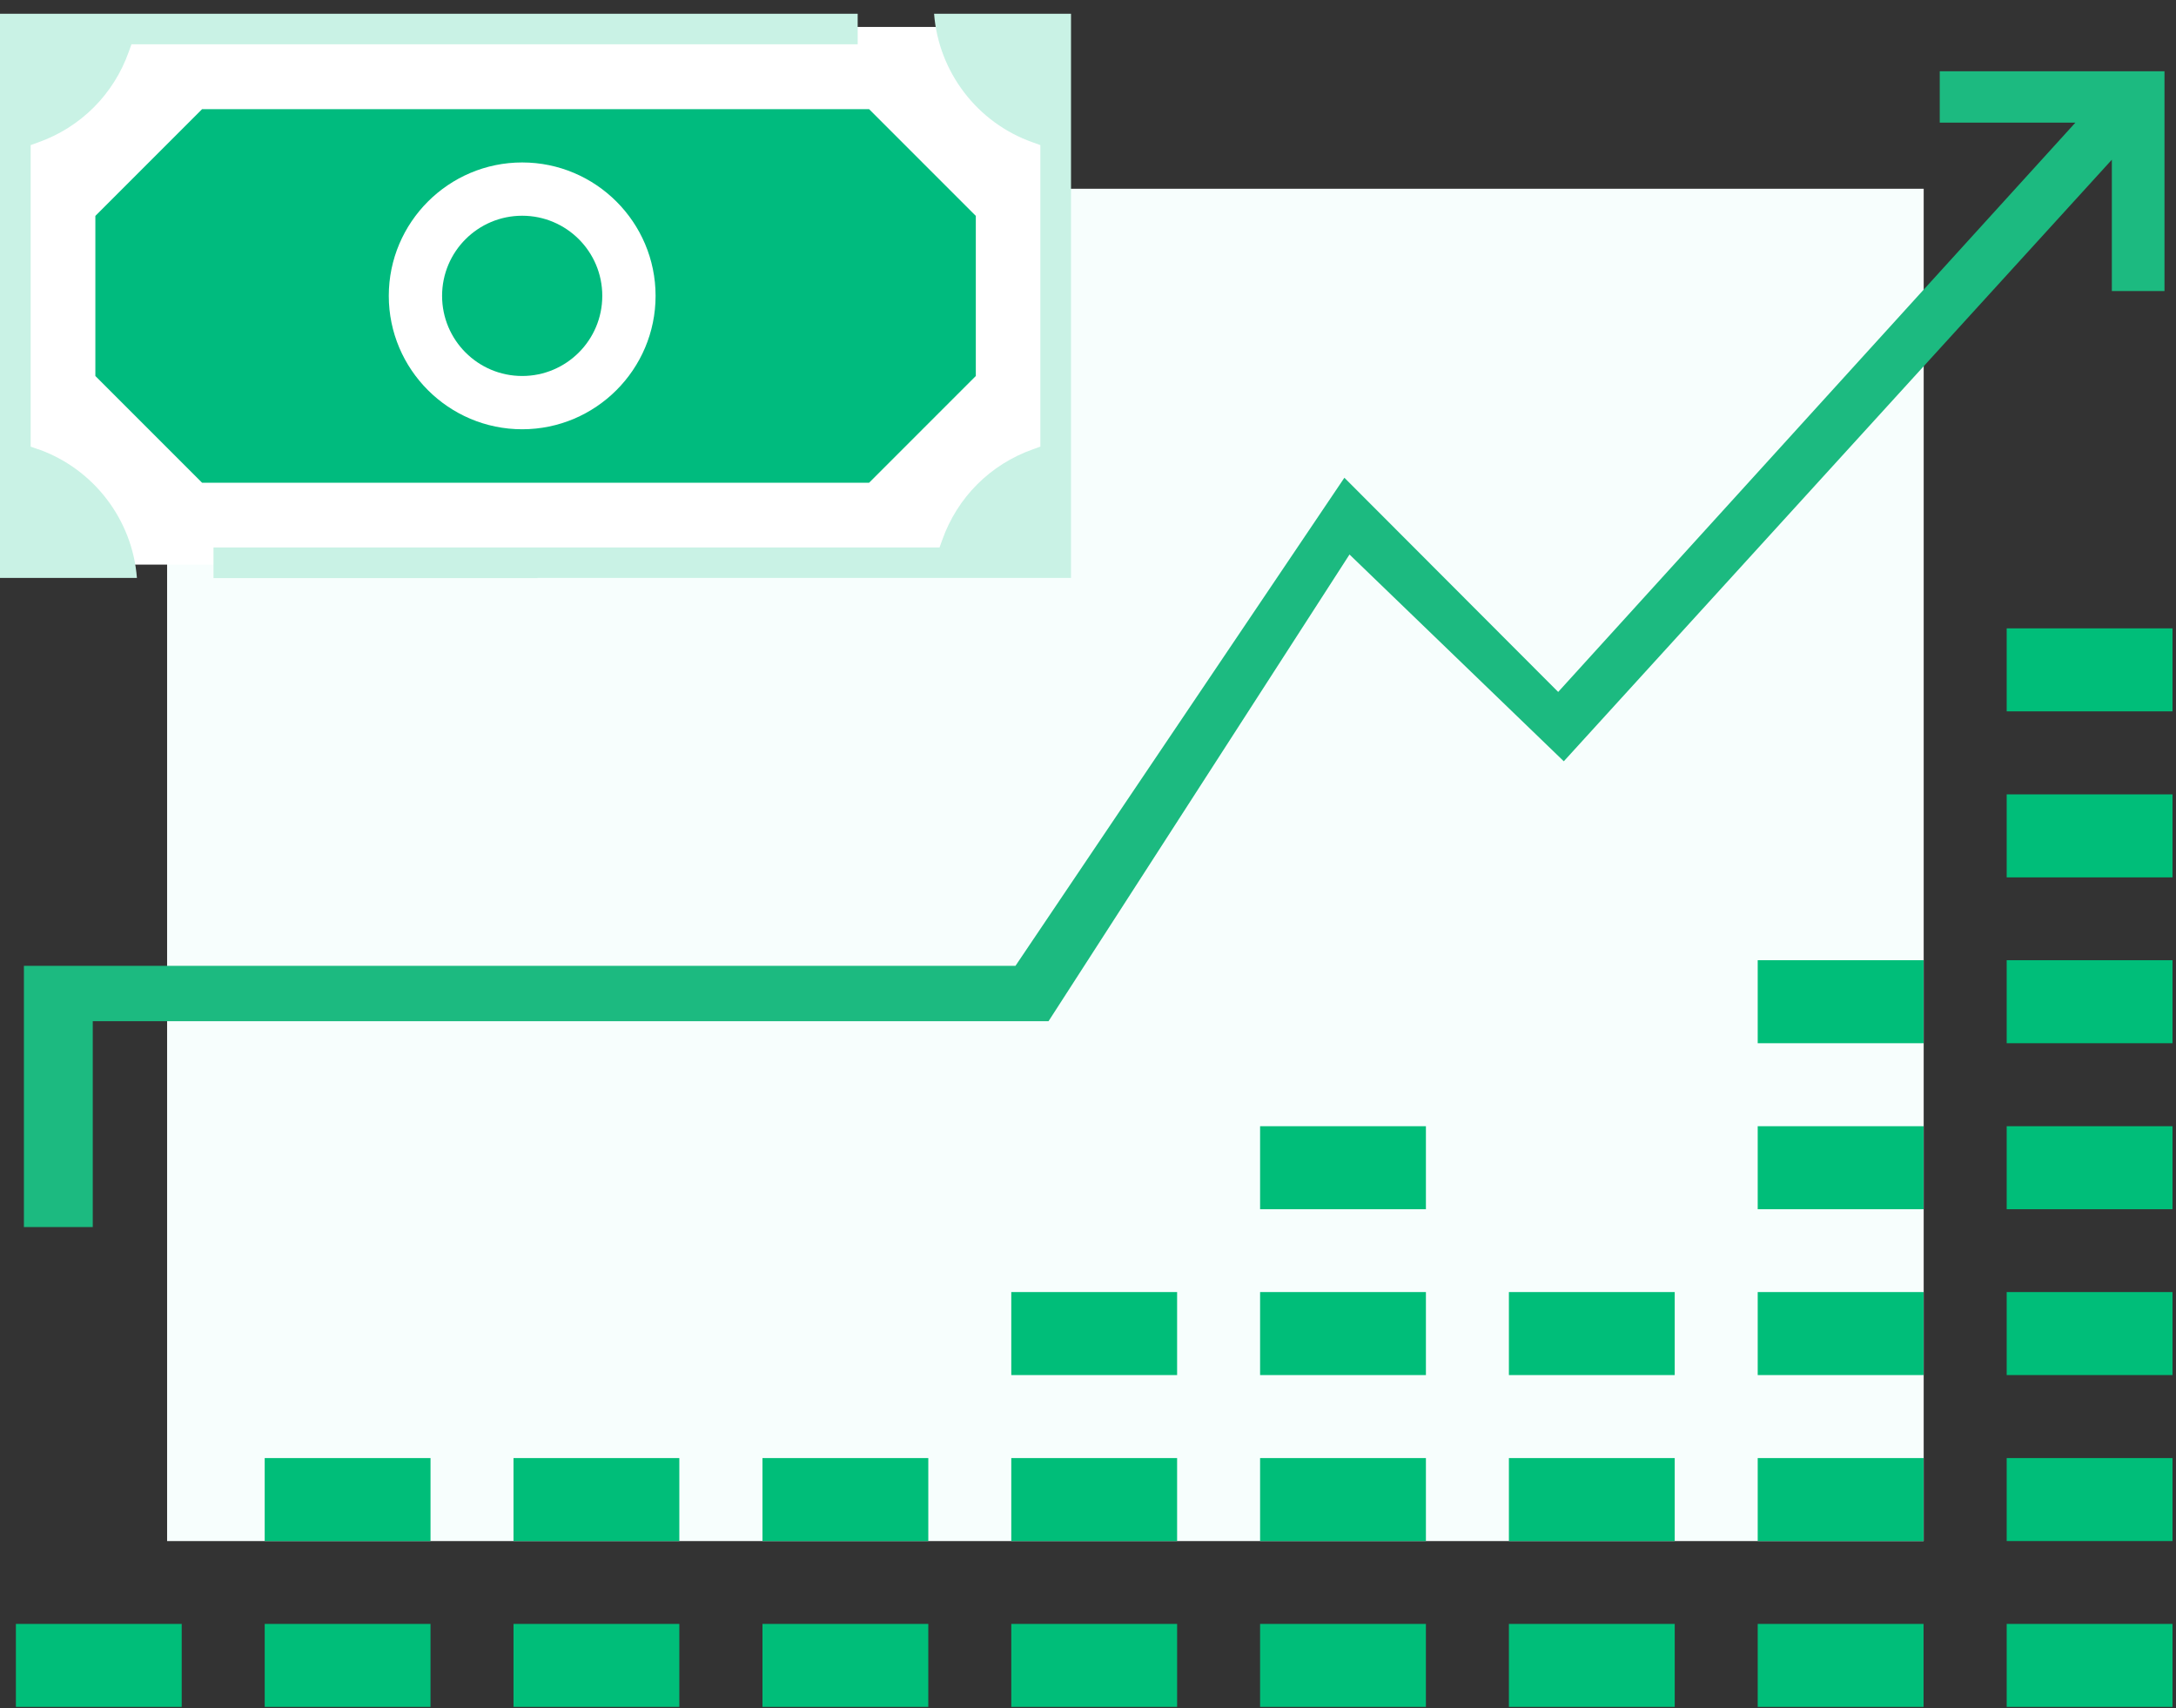
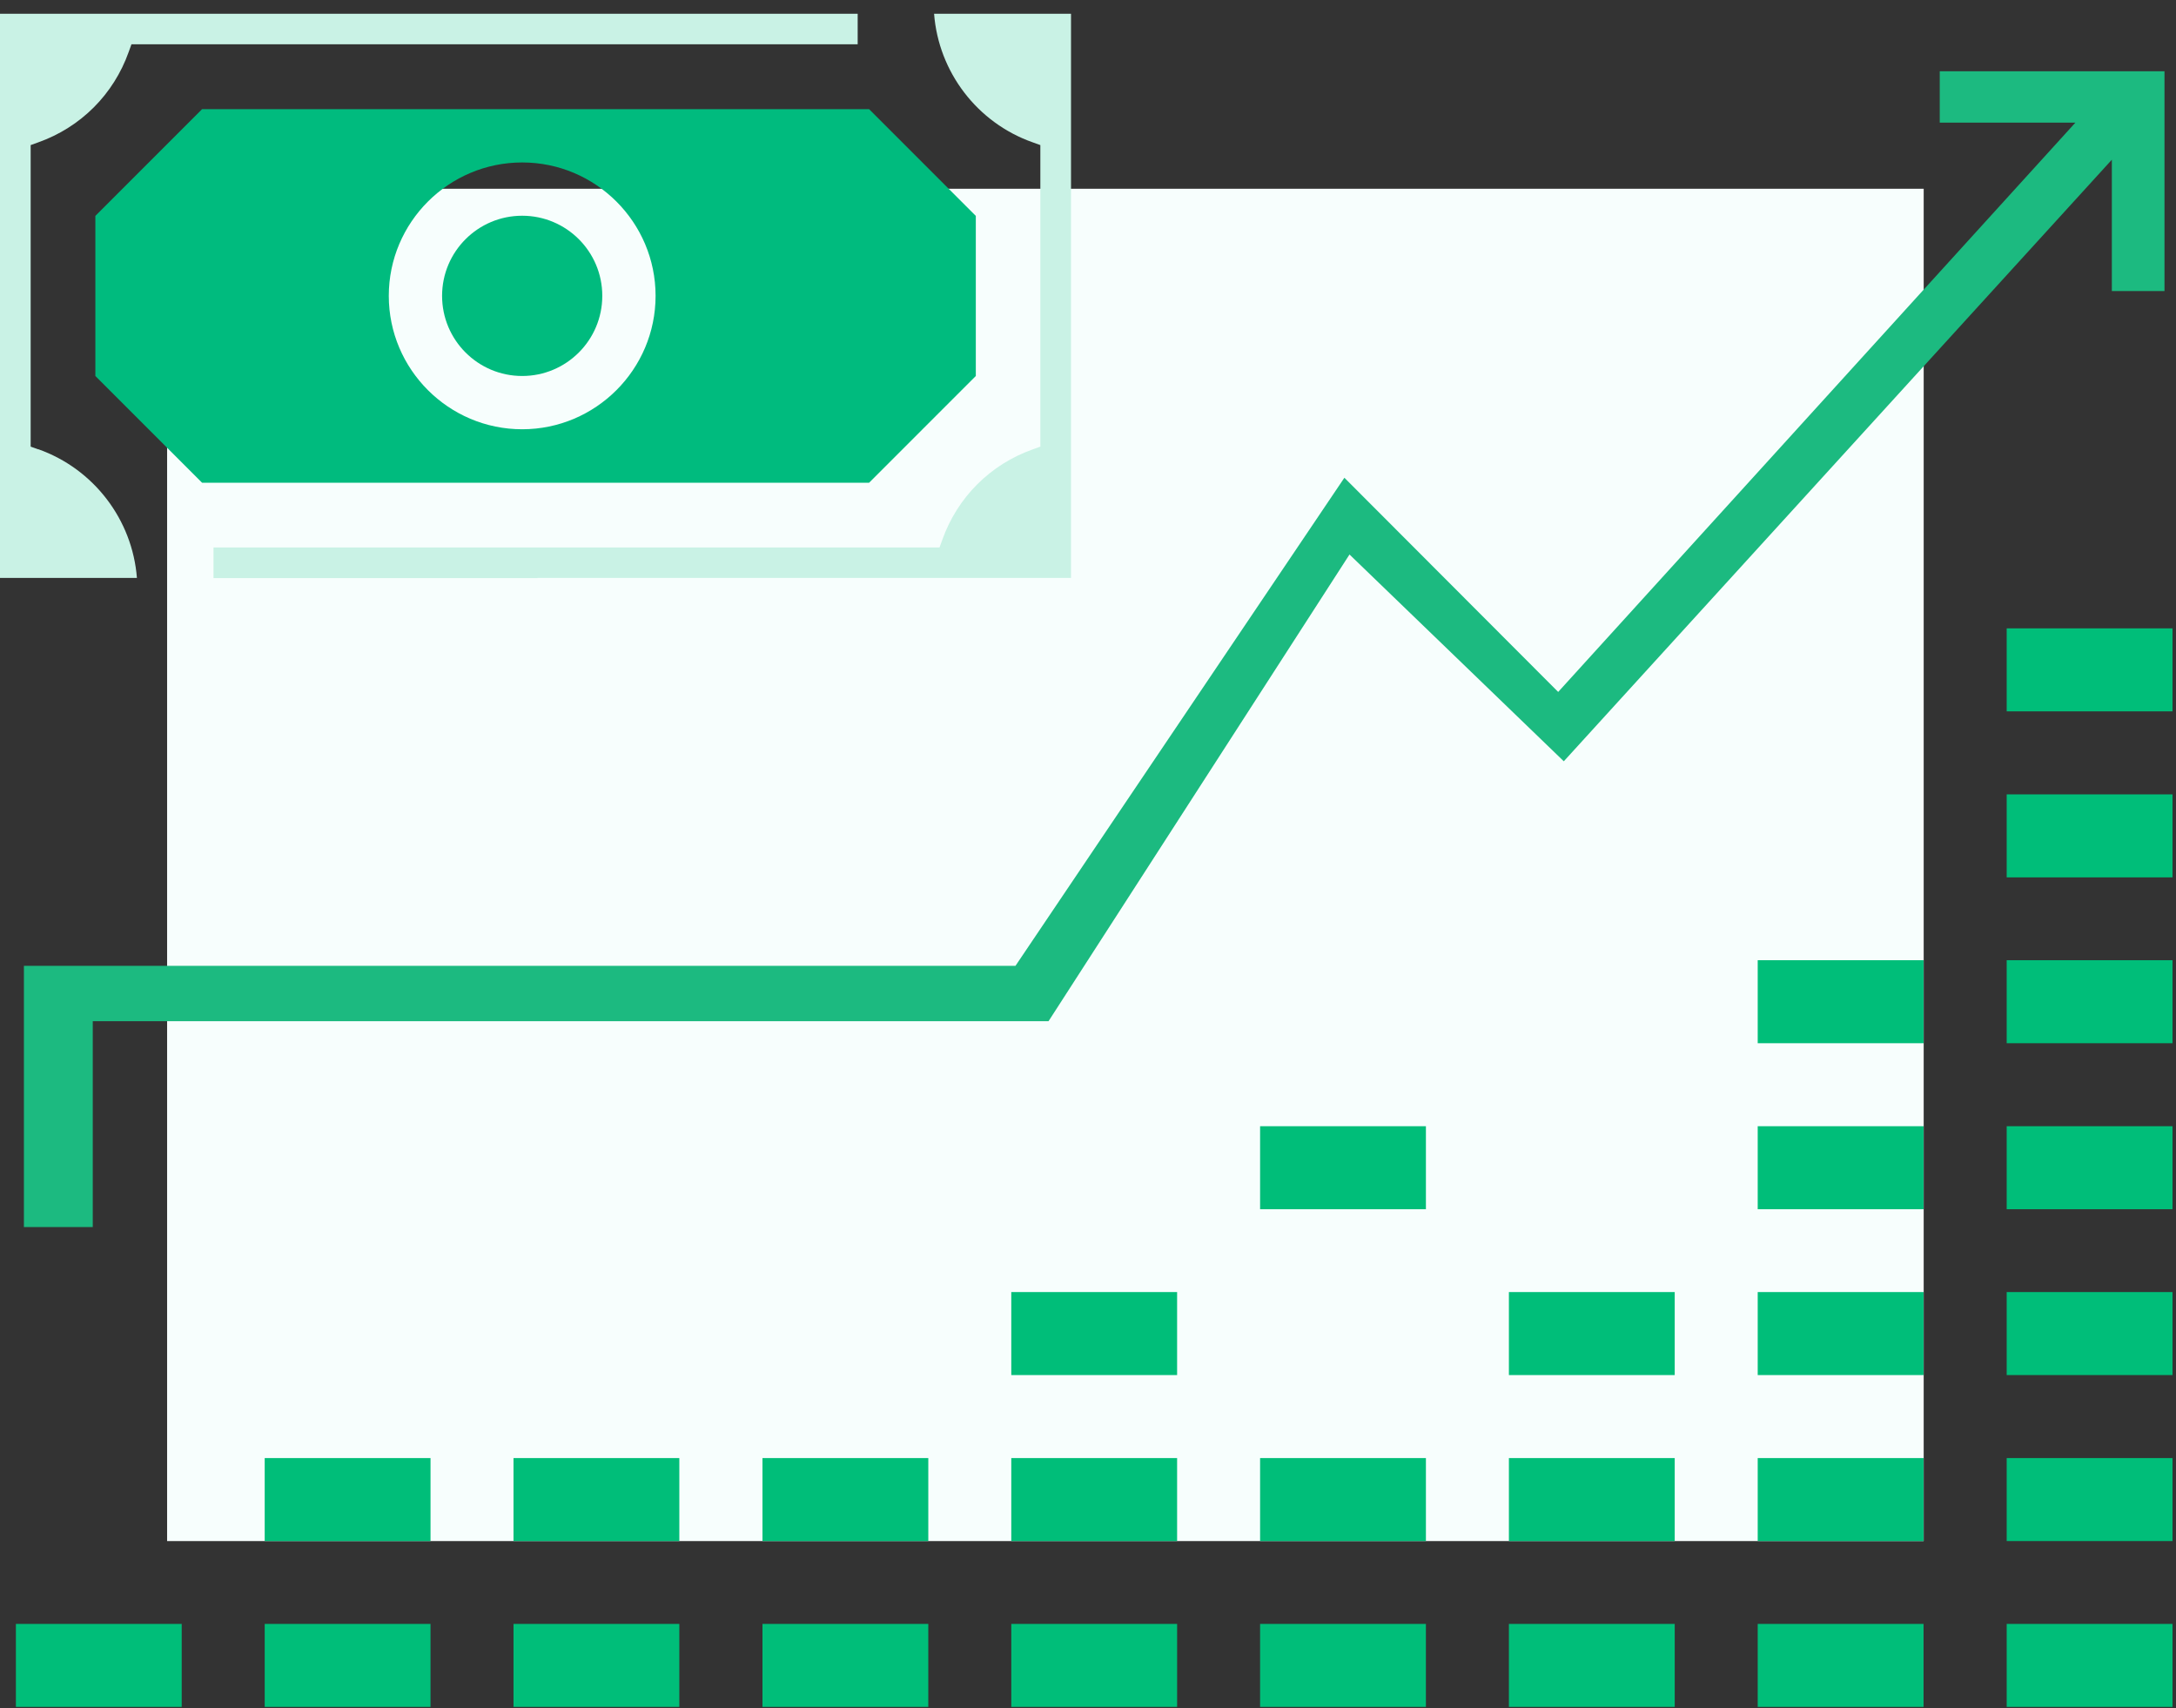
<svg xmlns="http://www.w3.org/2000/svg" width="79" height="62" viewBox="0 0 79 62" fill="none">
  <rect x="0" y="0" width="79" height="62" fill="#333333" stroke="none" />
  <g clip-path="url(#clip0_1_84)">
    <path d="M69.84 6.852H6.067V55.94H69.84V6.852Z" fill="#F7FEFD" />
    <path d="M6.597 58.947H0.577V61.96H6.597V58.947Z" fill="#00BE79" />
    <path d="M15.63 58.947H9.61V61.96H15.63V58.947Z" fill="#00BE79" />
    <path d="M24.663 58.947H18.643V61.96H24.663V58.947Z" fill="#00BE79" />
    <path d="M33.702 58.947H27.682V61.96H33.702V58.947Z" fill="#00BE79" />
    <path d="M42.735 58.947H36.715V61.96H42.735V58.947Z" fill="#00BE79" />
    <path d="M51.768 58.947H45.748V61.96H51.768V58.947Z" fill="#00BE79" />
    <path d="M60.801 58.947H54.781V61.96H60.801V58.947Z" fill="#00BE79" />
    <path d="M69.835 58.947H63.814V61.96H69.835V58.947Z" fill="#00BE79" />
    <path d="M78.873 58.947H72.853V61.96H78.873V58.947Z" fill="#00BE79" />
    <path d="M15.63 52.927H9.61V55.94H15.63V52.927Z" fill="#00BE79" />
    <path d="M24.663 52.927H18.643V55.94H24.663V52.927Z" fill="#00BE79" />
    <path d="M33.702 52.927H27.682V55.94H33.702V52.927Z" fill="#00BE79" />
    <path d="M42.735 52.927H36.715V55.94H42.735V52.927Z" fill="#00BE79" />
    <path d="M42.735 46.901H36.715V49.914H42.735V46.901Z" fill="#00BE79" />
-     <path d="M51.768 46.901H45.748V49.914H51.768V46.901Z" fill="#00BE79" />
    <path d="M51.768 40.881H45.748V43.894H51.768V40.881Z" fill="#00BE79" />
    <path d="M51.768 52.927H45.748V55.94H51.768V52.927Z" fill="#00BE79" />
    <path d="M69.835 46.901H63.814V49.914H69.835V46.901Z" fill="#00BE79" />
    <path d="M69.835 40.881H63.814V43.894H69.835V40.881Z" fill="#00BE79" />
    <path d="M69.835 34.855H63.814V37.868H69.835V34.855Z" fill="#00BE79" />
    <path d="M78.873 46.901H72.853V49.914H78.873V46.901Z" fill="#00BE79" />
    <path d="M78.873 40.881H72.853V43.894H78.873V40.881Z" fill="#00BE79" />
    <path d="M78.873 34.855H72.853V37.868H78.873V34.855Z" fill="#00BE79" />
    <path d="M78.873 28.835H72.853V31.848H78.873V28.835Z" fill="#00BE79" />
    <path d="M78.873 22.809H72.853V25.822H78.873V22.809Z" fill="#00BE79" />
    <path d="M60.801 52.927H54.781V55.94H60.801V52.927Z" fill="#00BE79" />
    <path d="M60.801 46.901H54.781V49.914H60.801V46.901Z" fill="#00BE79" />
    <path d="M69.835 52.927H63.814V55.94H69.835V52.927Z" fill="#00BE79" />
    <path d="M78.873 52.927H72.853V55.94H78.873V52.927Z" fill="#00BE79" />
    <path d="M78.582 10.565V2.586H70.423V4.451H75.348L56.57 25.117L48.808 17.342L36.867 35.059H0.868V44.541H3.368V37.069H38.067L48.994 20.128L56.774 27.634L76.671 5.797V10.565H78.582Z" fill="#1CBA80" />
-     <path d="M38.452 0.978H0.431V20.495H38.452V0.978Z" fill="white" />
    <path d="M18.958 13.648C20.564 13.648 21.866 12.345 21.866 10.739C21.866 9.133 20.564 7.831 18.958 7.831C17.352 7.831 16.05 9.133 16.05 10.739C16.05 12.345 17.352 13.648 18.958 13.648Z" fill="#00BB7E" />
    <path d="M31.546 3.962H7.337L3.462 7.837V13.648L7.337 17.523H31.552L35.427 13.648V7.837L31.552 3.962H31.546ZM18.958 15.582C16.289 15.582 14.115 13.409 14.115 10.739C14.115 8.07 16.289 5.897 18.958 5.897C21.627 5.897 23.801 8.07 23.801 10.739C23.801 13.409 21.627 15.582 18.958 15.582Z" fill="#00BB7E" />
    <path d="M1.387 16.311L1.113 16.212V5.267L1.387 5.168C2.931 4.62 4.126 3.426 4.674 1.881L4.773 1.607H31.138V0.5H0V20.979H4.971C4.808 18.869 3.409 17.022 1.387 16.305V16.311Z" fill="#C9F2E5" />
-     <path d="M19.512 20.979H38.883V0.5H33.912C34.075 2.61 35.474 4.457 37.496 5.168L37.77 5.267V16.212L37.496 16.311C35.952 16.859 34.757 18.053 34.209 19.598L34.11 19.872H7.751V20.985H19.517L19.512 20.979Z" fill="#C9F2E5" />
+     <path d="M19.512 20.979H38.883V0.5H33.912C34.075 2.61 35.474 4.457 37.496 5.168L37.77 5.267V16.212L37.496 16.311C35.952 16.859 34.757 18.053 34.209 19.598L34.11 19.872H7.751V20.985H19.517L19.512 20.979" fill="#C9F2E5" />
  </g>
  <defs>
    <clipPath id="clip0_1_84">
      <rect width="78.874" height="61.46" fill="white" transform="translate(0 0.5)" />
    </clipPath>
  </defs>
</svg>